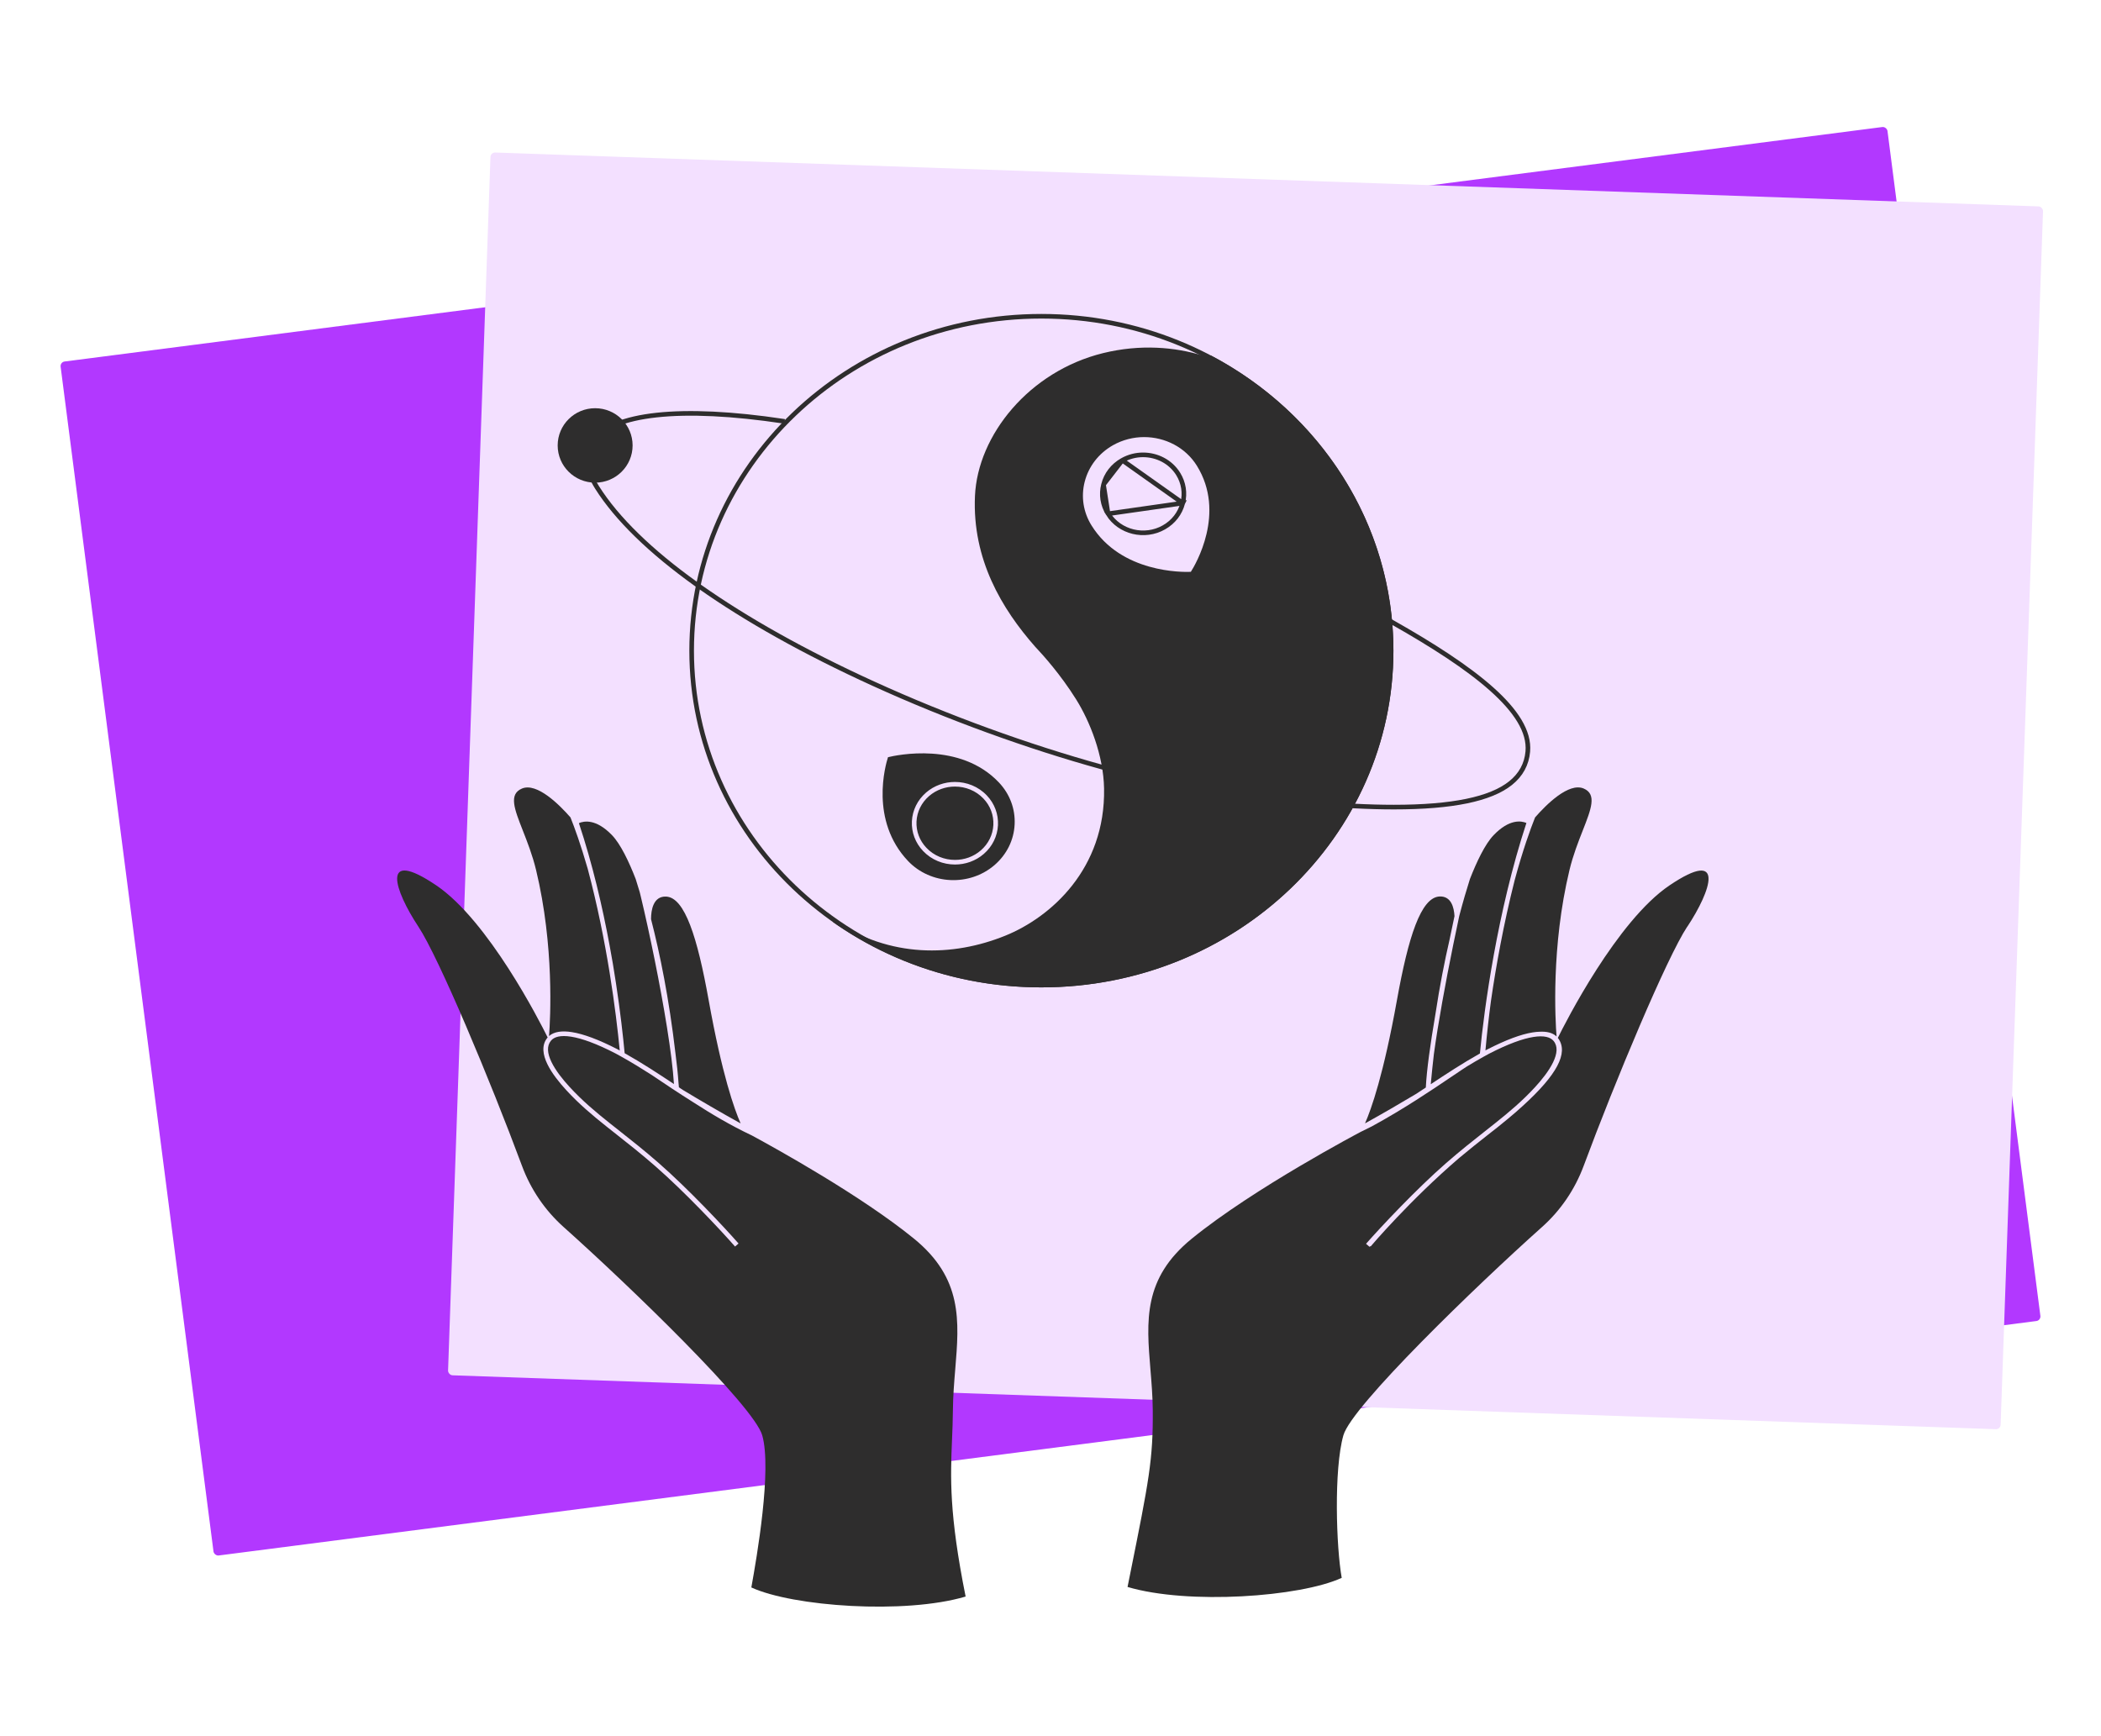
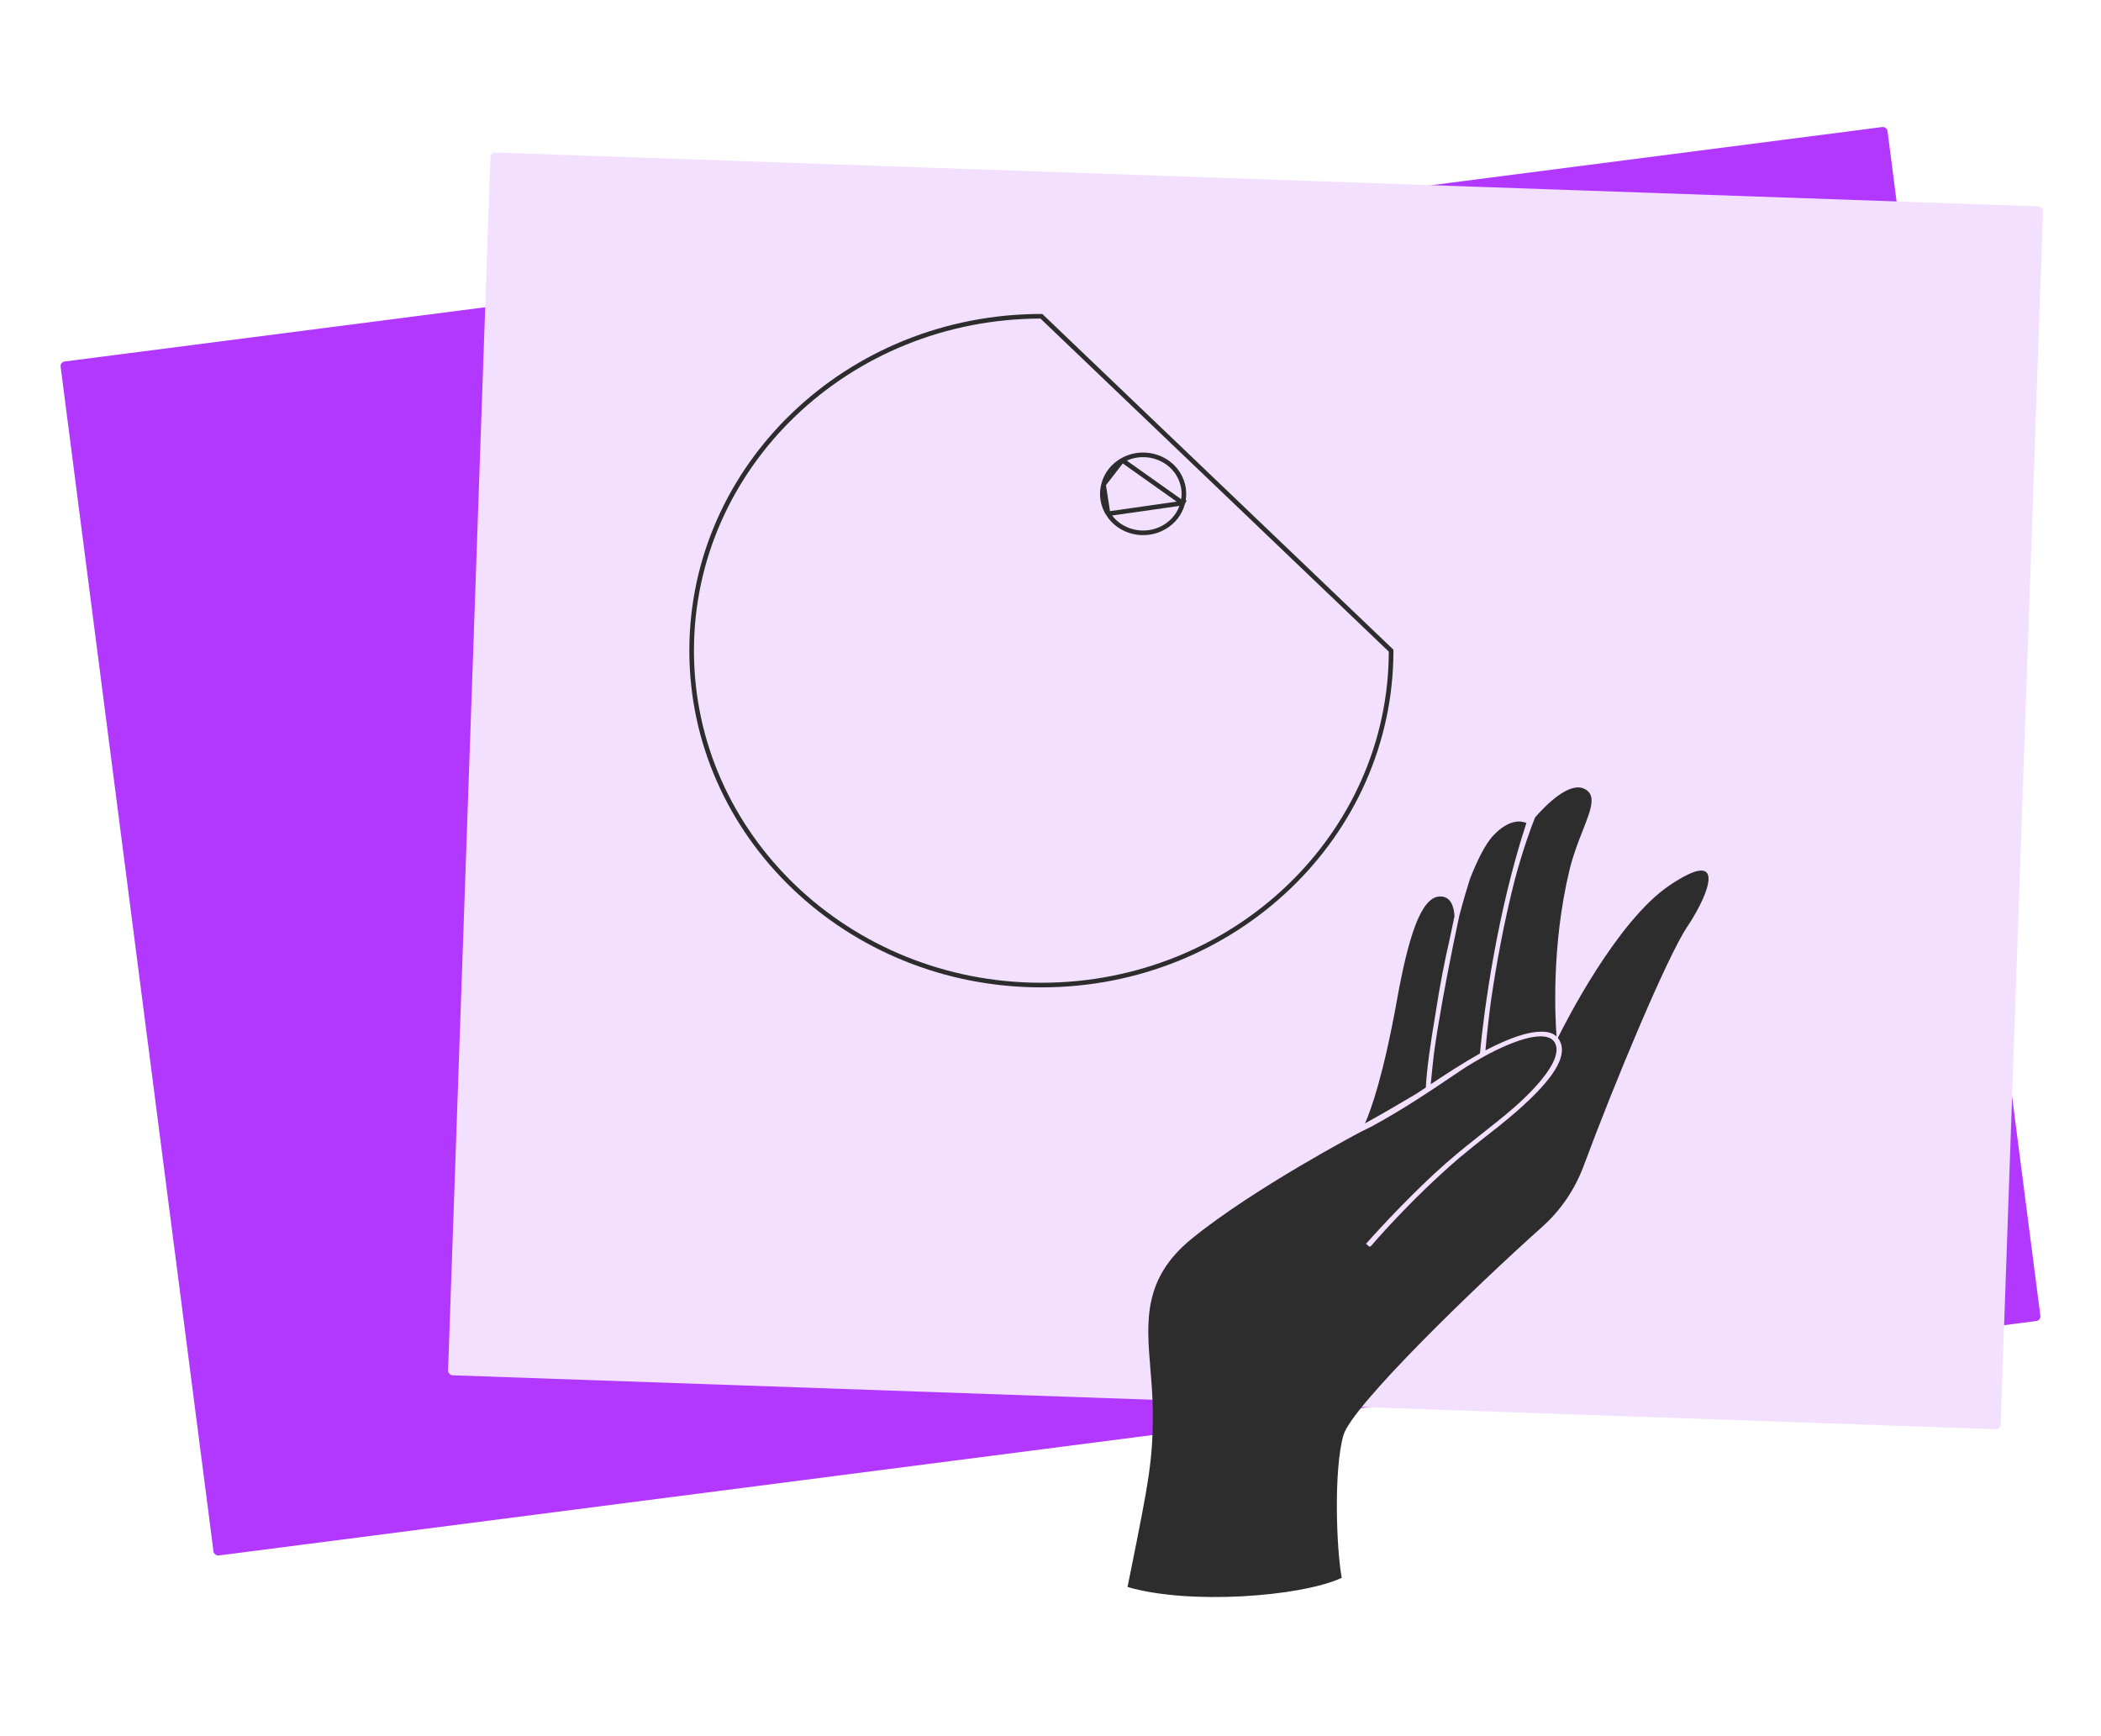
<svg xmlns="http://www.w3.org/2000/svg" width="455" height="376" viewBox="0 0 455 376" fill="none">
  <rect x="13" y="78.426" width="398.915" height="260.758" rx="1" transform="rotate(-7.351 13 78.426)" fill="#B238FF" />
  <rect x="106.249" y="33" width="336.434" height="265.012" rx="1" transform="rotate(2 106.249 33)" fill="#F3E0FF" />
  <g clip-path="url(#clip0_8789_99161)">
-     <path fill-rule="evenodd" clip-rule="evenodd" d="M192.308 164.006C194.161 163.548 207.912 160.595 216.322 169.475C218.691 171.981 219.897 175.205 219.732 178.572C219.568 181.96 218.022 185.076 215.401 187.353C209.962 192.049 201.552 191.657 196.639 186.482C188.317 177.69 191.76 165.694 192.308 164.006ZM216.126 178.732L216.126 178.727C216.237 176.339 215.38 174.049 213.715 172.295C211.866 170.336 209.325 169.368 206.804 169.368C204.585 169.368 202.342 170.119 200.547 171.67L200.546 171.672C198.701 173.273 197.607 175.486 197.483 177.877L197.483 177.882C197.371 180.272 198.229 182.563 199.906 184.327C201.752 186.271 204.279 187.253 206.815 187.253C209.033 187.253 211.278 186.502 213.063 184.949C214.908 183.347 216.002 181.134 216.126 178.732ZM206.804 170.368C209.074 170.368 211.344 171.24 212.989 172.983C214.469 174.541 215.226 176.567 215.127 178.681C215.017 180.805 214.052 182.766 212.407 184.194C210.818 185.577 208.811 186.253 206.815 186.253C204.534 186.253 202.276 185.37 200.631 183.638C199.14 182.069 198.383 180.043 198.482 177.929C198.591 175.815 199.556 173.854 201.201 172.427C202.802 171.043 204.809 170.368 206.804 170.368Z" fill="#2E2D2D" />
    <path fill-rule="evenodd" clip-rule="evenodd" d="M339.89 188.454C335.898 205.036 336.82 221.019 337.094 224.494C336.245 223.678 334.965 223.388 333.429 223.471C332.951 223.483 332.441 223.533 331.901 223.62C329.42 224.018 326.149 225.213 322.038 227.332L322.03 227.336C321.917 227.397 321.804 227.458 321.691 227.52C322.032 223.751 322.436 220.18 322.886 216.808C323.968 209.339 325.619 200.114 328.011 190.687C329.783 184.097 331.448 179.531 332.444 177.036H332.455C334.78 174.366 339.703 169.398 342.971 170.793C345.852 172.028 344.604 175.204 342.766 179.884C341.799 182.346 340.668 185.224 339.89 188.454ZM309.85 234.84C313.25 232.586 316.67 230.333 320.496 228.181C321.41 218.517 324.264 197.42 330.565 178.252C329.452 177.782 326.874 177.338 323.453 180.903C321.6 182.843 319.801 186.634 318.332 190.393C317.614 192.645 316.825 195.321 316.017 198.413C315.587 200.42 315.15 202.509 314.717 204.635C313.044 212.851 311.441 221.59 310.527 228.308C310.281 230.417 310.055 232.595 309.85 234.84ZM314.991 198.431C314.883 196.508 314.261 194.085 311.786 194.173C307.696 194.326 304.976 203.02 302.531 216.606C299.625 232.774 296.961 240.27 295.612 243.321C299.38 241.235 303.25 238.989 306.719 236.911C307.41 236.457 308.096 236.003 308.782 235.549C308.959 231.838 309.759 226.114 310.851 219.724C311.78 213.598 312.847 208.176 313.933 203.478C314.286 201.759 314.64 200.069 314.991 198.431ZM317.709 230.974C317.355 231.2 317.003 231.43 316.654 231.663C315.934 232.142 315.145 232.675 314.293 233.251C309.99 236.157 304.062 240.161 297.125 243.952L294.68 245.162C294.68 245.162 271.598 257.299 258.111 268.281C247.507 276.898 248.27 286.102 249.139 296.585C249.376 299.435 249.62 302.38 249.646 305.433C249.74 316.116 248.807 320.753 244.732 341.008L244.727 341.035C244.552 341.903 244.372 342.801 244.185 343.728C257.332 347.629 281.588 345.896 290.568 341.756C289.384 335.219 288.825 318.31 290.93 310.88C292.728 304.561 319.648 278.533 333.947 265.764C337.993 262.158 341.074 257.604 342.96 252.538C349.802 234.103 360.987 207.378 365.406 200.689L365.417 200.71C370.527 192.986 373.838 183.475 361.546 191.777C350.175 199.447 338.969 221.552 337.368 224.81C337.404 224.846 337.431 224.883 337.458 224.919L337.458 224.919L337.458 224.92C337.472 224.938 337.485 224.955 337.499 224.973C339.67 228.088 337.202 232.794 329.763 239.549C328.716 240.512 327.649 241.429 326.552 242.336C325.173 243.486 323.67 244.688 322.042 245.944C320.161 247.426 318.17 248.999 316.017 250.807C305.35 259.942 296.912 269.87 296.818 269.991L296.72 269.907C296.674 269.959 296.63 270.01 296.586 270.06L295.834 269.401C299.03 265.751 306.765 257.522 313.157 251.938C316.276 249.215 319.066 247.016 321.629 244.996C322.347 244.43 323.048 243.878 323.733 243.332C326.864 240.838 329.676 238.473 332.423 235.486C333.902 233.877 335.449 231.943 336.343 230.091C337.247 228.215 337.401 226.609 336.445 225.461C335.771 224.651 334.411 224.23 332.06 224.607C329.73 224.981 326.569 226.122 322.501 228.219C322.066 228.453 321.637 228.688 321.214 228.925C320.009 229.598 318.845 230.282 317.709 230.974Z" fill="#2E2D2D" />
-     <path d="M240.106 166.545C239.941 166.501 239.777 166.447 239.601 166.403C239.579 166.403 239.546 166.392 239.524 166.382C239.437 166.36 239.338 166.338 239.239 166.305C239.184 166.294 239.119 166.273 239.053 166.251C238.921 166.218 238.779 166.185 238.636 166.142C222.627 161.719 205.225 155.421 189.117 148.067C174.281 141.301 161.583 134.165 151.495 127.04C151.375 126.953 151.243 126.866 151.123 126.778C151.002 126.691 150.881 126.604 150.761 126.517C140.881 119.446 133.589 112.354 129.324 105.61C126.911 101.785 126.571 98.365 128.315 95.706C132.405 89.529 147.493 87.894 169.709 91.239C169.774 91.25 169.851 91.261 169.917 91.272M292.278 174.531C292.432 174.542 292.585 174.553 292.739 174.553C292.892 174.563 293.046 174.574 293.199 174.574C296.292 174.738 299.175 174.814 301.862 174.814C314.549 174.814 322.784 173.093 327.126 169.628C329.363 167.841 330.624 165.542 330.865 162.786C331.644 154.092 318.891 144.624 301.511 134.775C301.369 134.688 301.215 134.601 301.062 134.514C300.919 134.437 300.776 134.361 300.634 134.274" stroke="#2E2D2D" />
-     <path d="M301.266 140.931C301.266 180.913 267.377 213.362 225.526 213.362C183.675 213.362 149.786 180.913 149.786 140.931C149.786 100.949 183.675 68.5 225.526 68.5C267.377 68.5 301.266 100.949 301.266 140.931Z" stroke="#2E2D2D" />
-     <path fill-rule="evenodd" clip-rule="evenodd" d="M301.766 140.931C301.766 181.21 267.632 213.862 225.526 213.862C208.64 213.862 193.036 208.611 180.402 199.722L180.536 199.265C192.737 207.552 206.371 207.252 217.693 202.671C227.591 198.667 239.429 188.164 239.101 170.765C238.966 163.62 236.03 156.236 233.027 151.445C229.678 146.103 225.978 141.999 224.462 140.382L224.371 140.284L224.226 140.129L224.215 140.118C216.928 131.851 210.543 121.132 211.141 107.451C211.717 94.24 222.905 80.405 238.906 76.479C246.943 74.507 254.458 75.173 260.419 77.004H262.251C285.806 89.413 301.766 113.39 301.766 140.931ZM236.388 113.814C242.803 124.121 256.126 123.936 257.913 123.859L257.902 123.838C258.856 122.345 265.556 111.101 259.196 100.871C256.718 96.884 252.299 94.672 247.77 94.672C245.467 94.672 243.132 95.249 241.005 96.448C237.923 98.213 235.763 101.013 234.908 104.336C234.075 107.582 234.601 110.949 236.388 113.814Z" fill="#2E2D2D" />
+     <path d="M301.266 140.931C301.266 180.913 267.377 213.362 225.526 213.362C183.675 213.362 149.786 180.913 149.786 140.931C149.786 100.949 183.675 68.5 225.526 68.5Z" stroke="#2E2D2D" />
    <path d="M256.139 108.97L256.138 108.971C255.566 111.199 254.118 113.063 252.063 114.228C247.891 116.6 242.459 115.296 239.966 111.279L256.139 108.97ZM256.139 108.97C256.688 106.811 256.336 104.557 255.147 102.645C253.49 99.98 250.548 98.519 247.54 98.519C246.009 98.519 244.466 98.9 243.051 99.695L243.051 99.695M256.139 108.97L243.051 99.695M243.051 99.695L243.049 99.696M243.051 99.695L243.049 99.696M243.049 99.696C240.995 100.86 239.546 102.724 238.985 104.953M243.049 99.696L238.985 104.953M238.985 104.953C238.424 107.114 238.776 109.367 239.965 111.279L238.985 104.953Z" stroke="#2E2D2D" />
-     <ellipse cx="128.885" cy="96.48" rx="8.114" ry="8.062" fill="#2E2D2D" />
-     <path fill-rule="evenodd" clip-rule="evenodd" d="M127.279 188.181C125.776 182.932 124.41 179.211 123.546 177.048C121.232 174.4 116.287 169.399 113.019 170.805C110.139 172.039 111.384 175.208 113.221 179.884C114.189 182.347 115.321 185.229 116.1 188.466C120.053 204.889 119.188 220.725 118.904 224.403C119.968 223.463 121.667 223.204 123.871 223.558C126.353 223.956 129.624 225.151 133.734 227.27L133.742 227.274L133.742 227.274C133.901 227.359 134.058 227.445 134.215 227.531C133.409 219.23 131.469 203.853 127.279 188.181ZM132.007 204.721C130.466 196.4 128.323 187.17 125.372 178.289C126.446 177.815 129.064 177.282 132.559 180.915C134.401 182.844 136.21 186.635 137.669 190.394C137.952 191.283 138.247 192.239 138.549 193.26C138.636 193.615 138.725 193.982 138.816 194.36C139.716 198.113 140.772 202.902 141.794 207.976C143.738 217.633 145.553 228.282 145.952 234.798C142.543 232.537 139.114 230.277 135.276 228.119C134.93 224.437 134.344 219.173 133.405 213.012C132.967 210.085 132.497 207.321 132.007 204.721ZM146.928 234.388C146.805 232.567 146.58 230.452 146.279 228.147C144.896 216.253 142.909 206.529 140.991 199.088C140.991 197.116 141.474 194.098 144.226 194.196C148.305 194.349 151.035 203.054 153.47 216.629C156.371 232.772 159.032 240.258 160.393 243.329C156.113 240.965 151.72 238.395 147.913 236.097C147.618 235.902 147.323 235.707 147.028 235.512C146.996 235.135 146.962 234.761 146.928 234.388ZM150.179 238.774C154.004 241.24 158.055 243.674 162.853 245.95C168.194 248.84 186.482 258.972 197.901 268.26C208.505 276.886 207.742 286.084 206.872 296.565L206.872 296.565C206.636 299.414 206.392 302.359 206.366 305.412C206.346 307.7 206.259 309.797 206.172 311.881L206.172 311.881C205.837 319.958 205.51 327.829 209.118 345.799L209.107 345.81C195.949 349.711 171.705 347.978 162.713 343.838C163.898 337.29 167.187 318.312 165.071 310.881C163.273 304.573 136.353 278.534 122.054 265.765C118.019 262.159 114.927 257.605 113.052 252.539C106.209 234.105 95.025 207.379 90.595 200.69C85.496 192.976 82.174 183.465 94.466 191.756C105.734 199.364 116.862 221.175 118.603 224.707C118.588 224.724 118.574 224.741 118.559 224.759C117.207 226.383 117.582 228.5 118.529 230.463C119.487 232.449 121.114 234.47 122.614 236.101C125.414 239.145 128.274 241.548 131.417 244.052C132.107 244.602 132.811 245.157 133.531 245.724L133.534 245.727C136.095 247.745 138.86 249.924 141.957 252.629C148.304 258.173 156.007 266.367 159.187 269.997L159.762 269.494L159.83 269.437C159.829 269.436 159.829 269.436 159.828 269.435L159.939 269.339C156.742 265.689 149.008 257.46 142.615 251.876C139.497 249.153 136.707 246.954 134.144 244.934L134.144 244.934L134.143 244.933C133.425 244.367 132.724 243.815 132.04 243.27C128.908 240.775 126.097 238.411 123.35 235.424C121.87 233.815 120.323 231.881 119.43 230.029C118.525 228.153 118.371 226.547 119.328 225.398C120.002 224.589 121.361 224.167 123.713 224.545C126.043 224.919 129.204 226.059 133.272 228.156C133.706 228.391 134.135 228.626 134.559 228.863C136.887 230.164 139.063 231.504 141.18 232.865C141.294 232.942 141.41 233.02 141.527 233.098C143.925 234.714 146.847 236.683 150.179 238.774ZM160.393 243.329L160.4 243.343V243.333L160.393 243.329Z" fill="#2E2D2D" />
  </g>
  <defs>
    <clipPath id="clip0_8789_99161">
      <rect width="284" height="280" fill="white" transform="translate(86 68)" />
    </clipPath>
  </defs>
</svg>